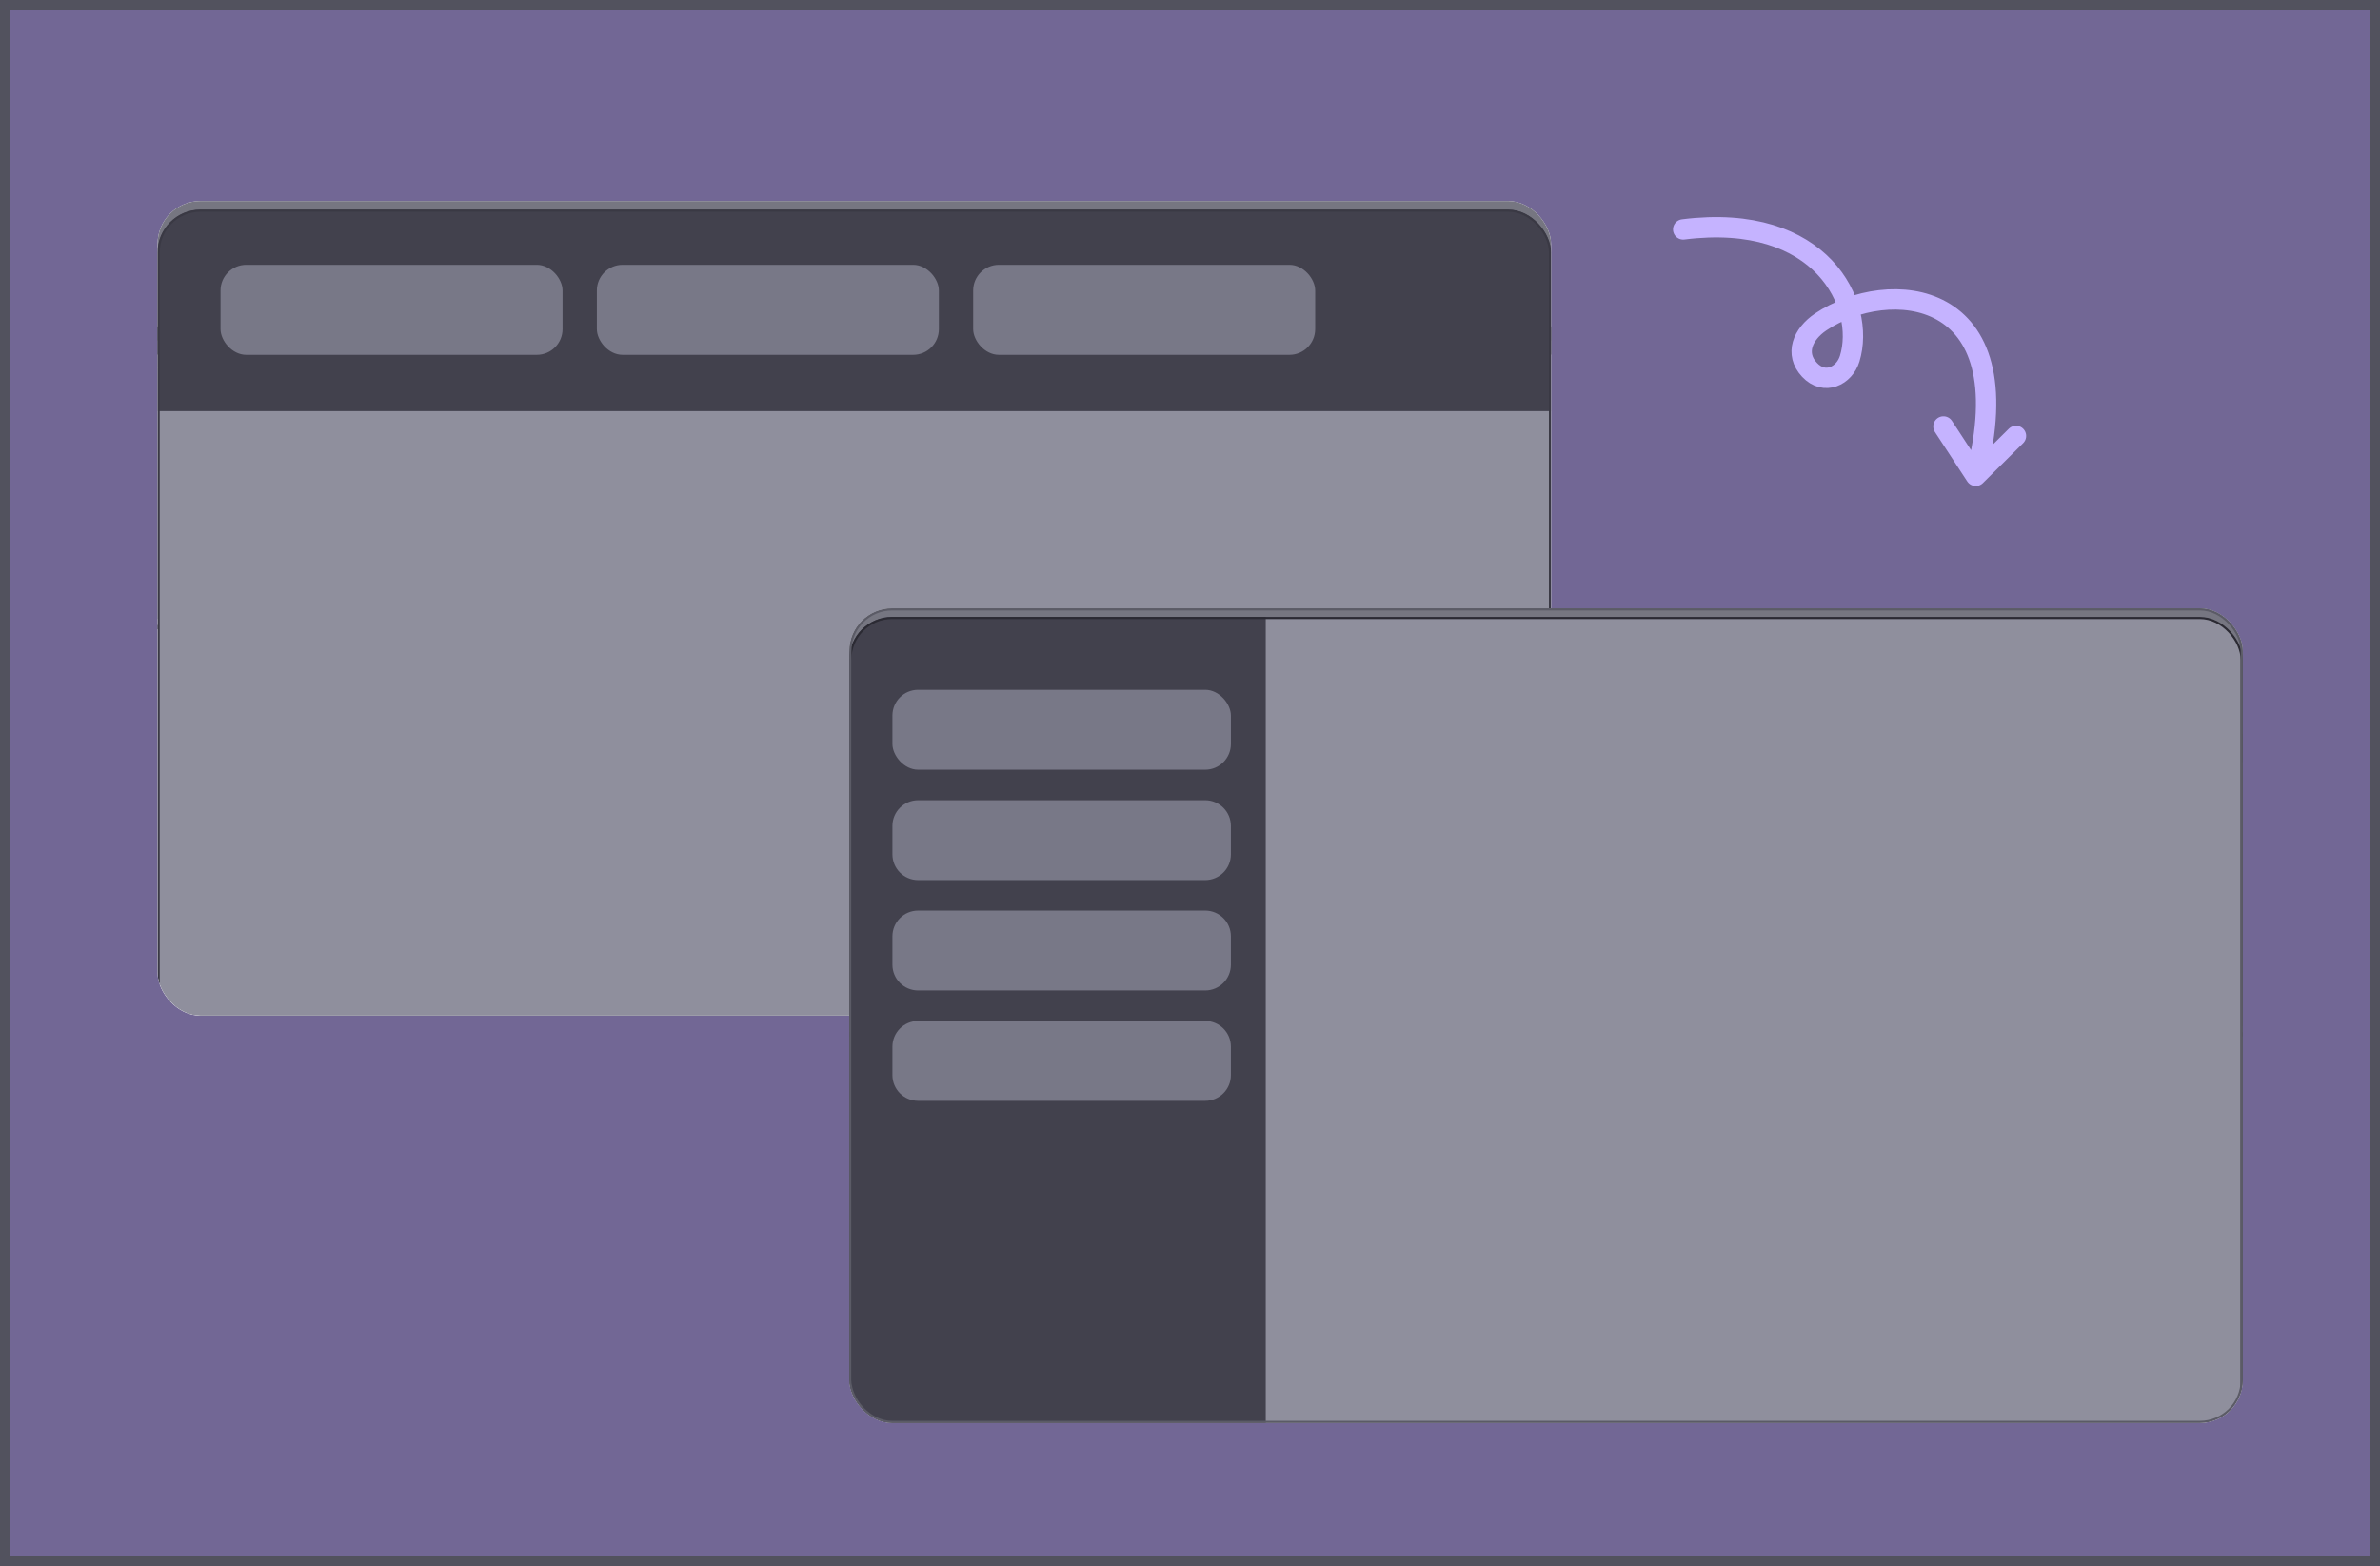
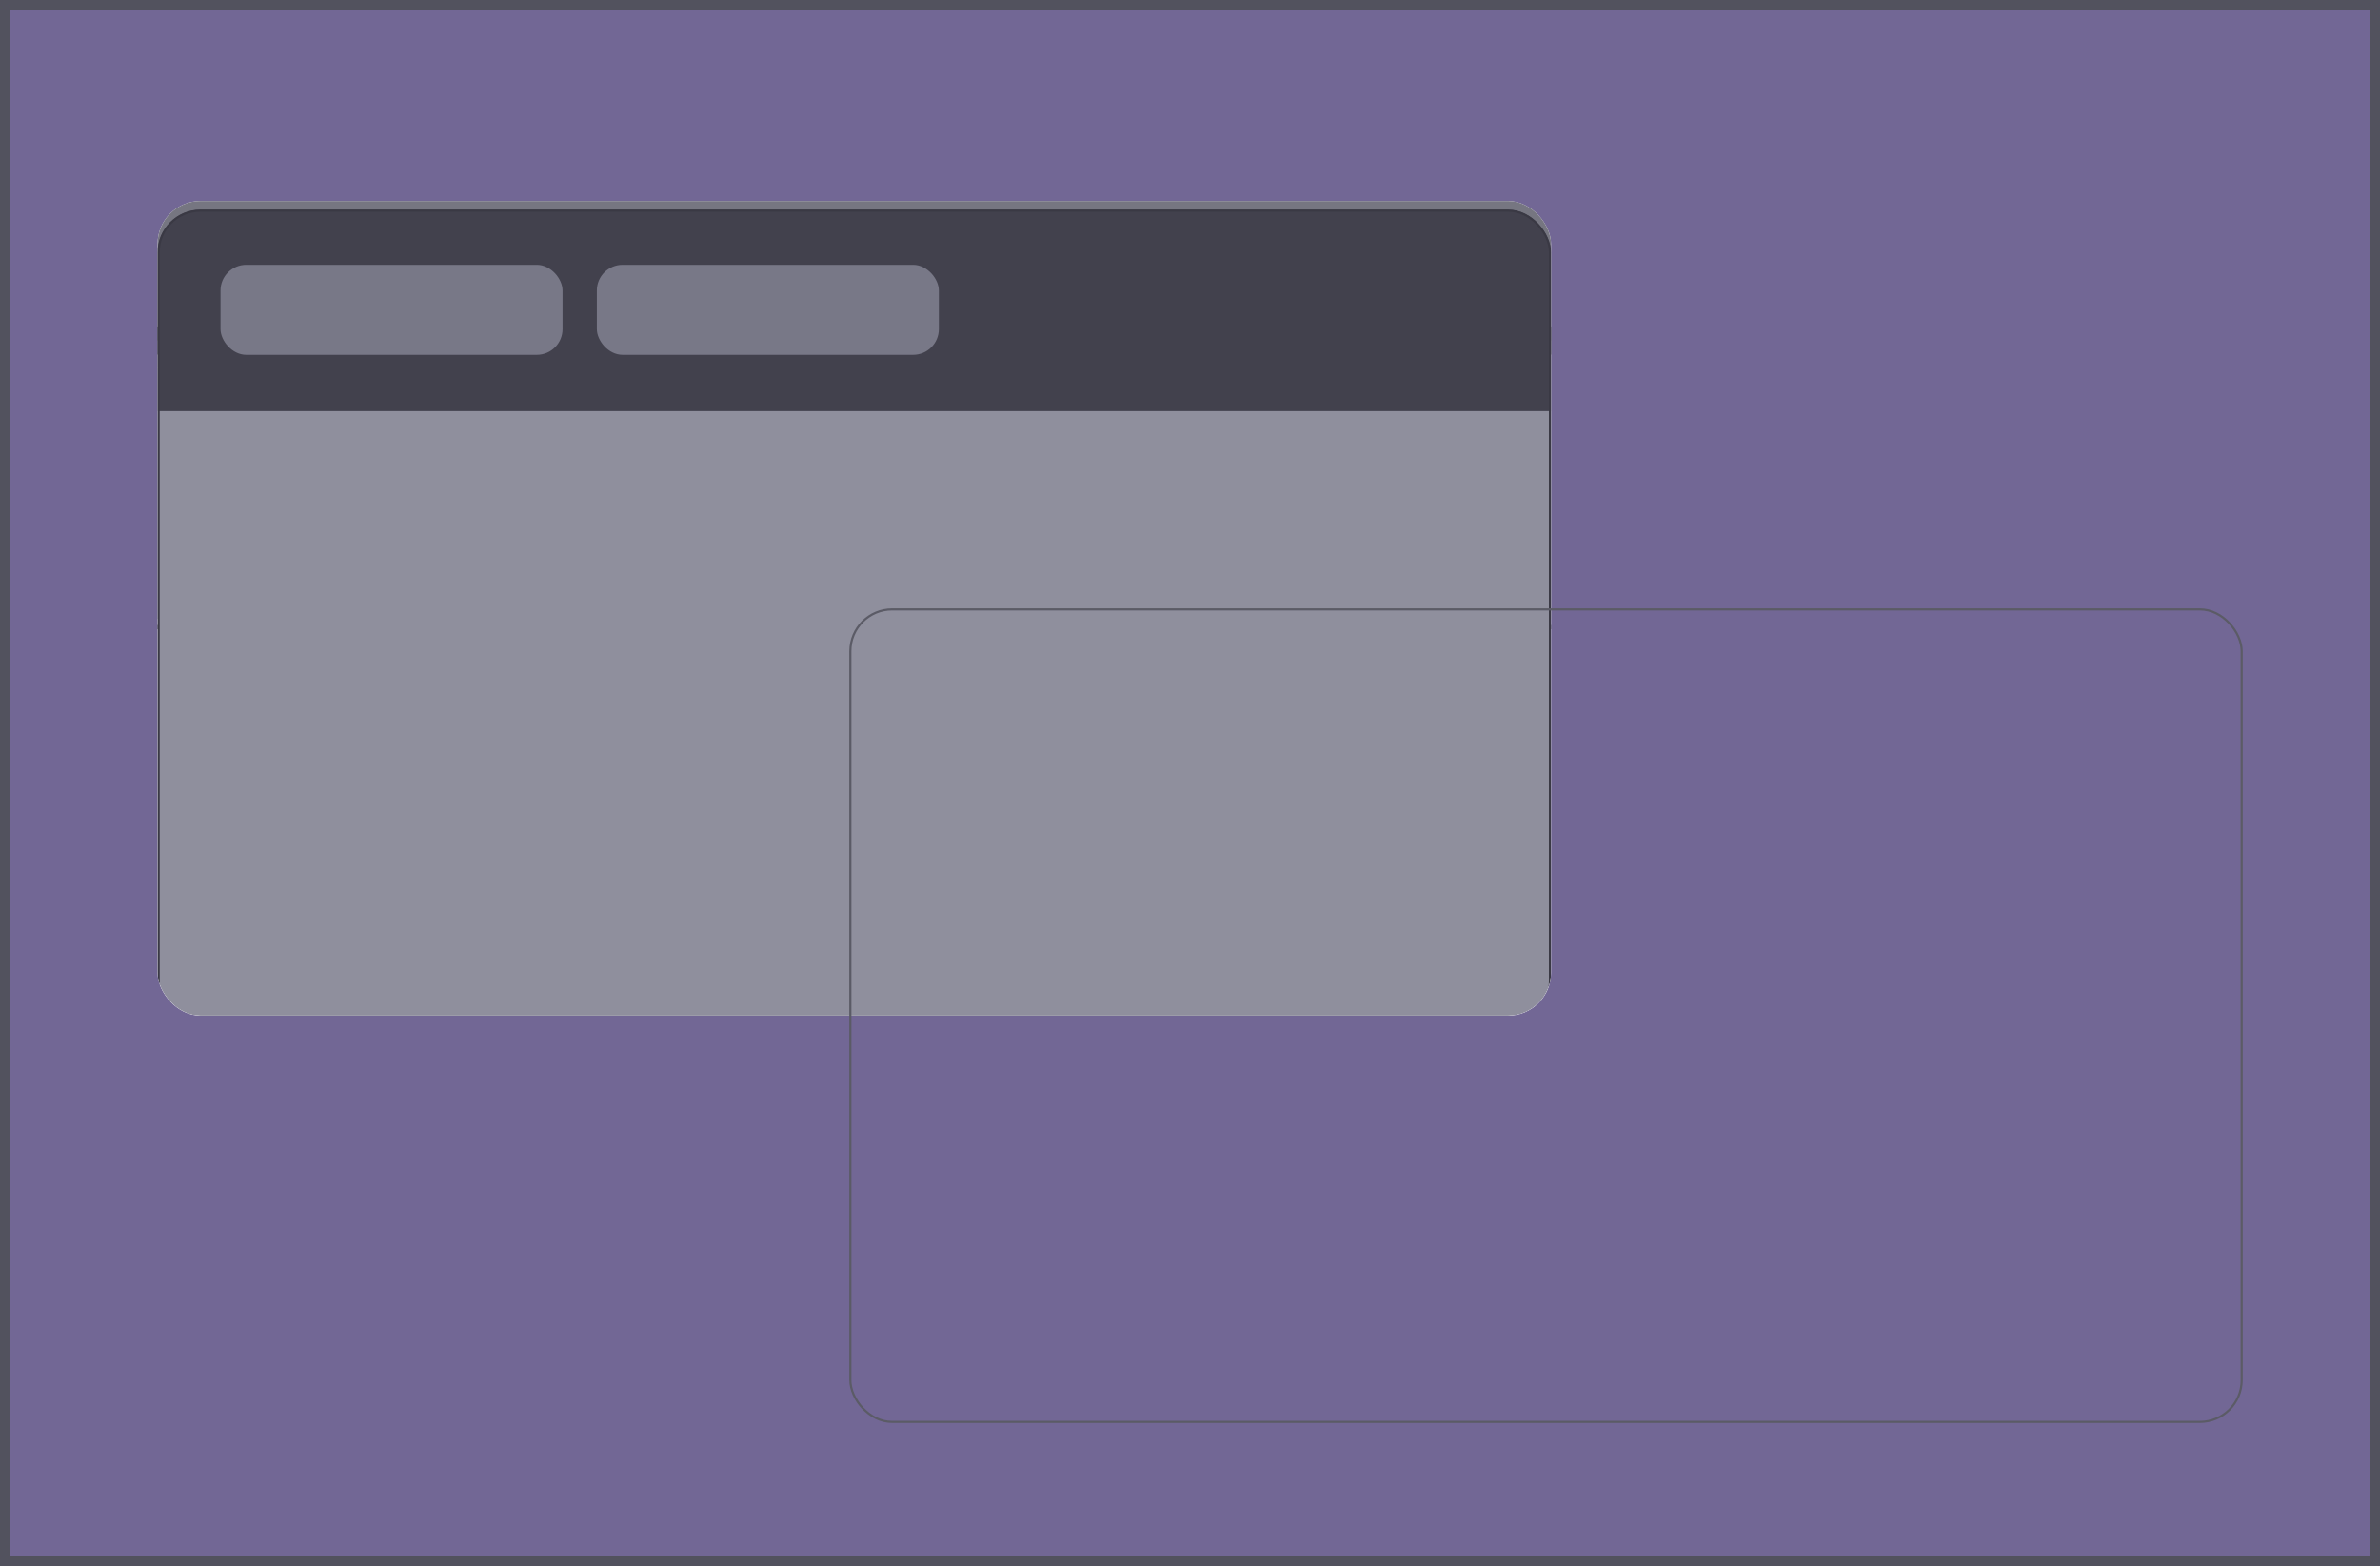
<svg xmlns="http://www.w3.org/2000/svg" width="234" height="154" viewBox="0 0 234 154" fill="none">
  <g clip-path="url(#clip0_1241_21867)">
    <rect width="234" height="154" fill="#726795" />
    <g filter="url(#filter0_d_1241_21867)">
      <g clip-path="url(#clip1_1241_21867)">
        <rect x="14.492" y="16.927" width="137.007" height="80.097" rx="4.216" fill="white" />
        <rect x="14.492" y="33.358" width="137.007" height="24.645" fill="#8F8F9D" />
        <rect x="14.492" y="29.25" width="137.007" height="4.108" fill="#8F8F9D" />
        <rect x="13.104" y="15.54" width="139.783" height="15.098" fill="#767681" stroke="#3A3944" stroke-width="2.775" />
        <line x1="14.492" y1="58.819" x2="151.499" y2="58.819" stroke="#3A3944" stroke-width="0.422" />
        <path d="M30.288 79.74H28.53V76.788H29.195V79.2H30.288V79.74ZM31.037 77.298C30.927 77.298 30.838 77.266 30.768 77.202C30.698 77.136 30.663 77.055 30.663 76.961C30.663 76.863 30.698 76.784 30.768 76.722C30.838 76.66 30.927 76.629 31.037 76.629C31.148 76.629 31.238 76.66 31.307 76.722C31.377 76.784 31.412 76.863 31.412 76.961C31.412 77.06 31.377 77.141 31.307 77.204C31.238 77.267 31.148 77.298 31.037 77.298ZM31.358 79.74H30.708V77.632H31.358V79.74ZM34.057 79.499C34.057 79.89 33.944 80.192 33.717 80.406C33.491 80.622 33.163 80.73 32.733 80.73C32.449 80.73 32.224 80.689 32.058 80.608V80.061C32.275 80.187 32.494 80.25 32.715 80.25C32.934 80.25 33.105 80.192 33.225 80.075C33.346 79.96 33.406 79.803 33.406 79.604V79.437H33.398C33.25 79.673 33.031 79.791 32.742 79.791C32.473 79.791 32.259 79.696 32.101 79.507C31.944 79.318 31.865 79.064 31.865 78.745C31.865 78.389 31.953 78.105 32.128 77.895C32.304 77.685 32.535 77.58 32.822 77.58C33.078 77.58 33.27 77.679 33.398 77.877H33.406V77.632H34.057V79.499ZM33.415 78.727V78.56C33.415 78.427 33.375 78.314 33.295 78.221C33.217 78.126 33.115 78.079 32.989 78.079C32.844 78.079 32.731 78.135 32.649 78.247C32.567 78.36 32.525 78.518 32.525 78.723C32.525 78.898 32.565 79.038 32.643 79.141C32.721 79.242 32.828 79.293 32.964 79.293C33.098 79.293 33.207 79.242 33.289 79.139C33.373 79.034 33.415 78.897 33.415 78.727ZM36.708 79.74H36.06V78.542C36.06 78.233 35.947 78.079 35.722 78.079C35.607 78.079 35.513 78.122 35.442 78.208C35.371 78.295 35.335 78.404 35.335 78.537V79.74H34.685V76.619H35.335V77.945H35.343C35.502 77.702 35.719 77.58 35.992 77.58C36.469 77.58 36.708 77.868 36.708 78.445V79.74ZM38.583 79.715C38.487 79.766 38.342 79.791 38.149 79.791C37.691 79.791 37.461 79.553 37.461 79.077V78.111H37.12V77.632H37.461V77.177L38.11 76.992V77.632H38.583V78.111H38.11V78.964C38.11 79.183 38.197 79.293 38.371 79.293C38.44 79.293 38.51 79.273 38.583 79.233V79.715Z" fill="#4A4B49" />
        <g filter="url(#filter1_d_1241_21867)">
          <g clip-path="url(#clip2_1241_21867)">
            <rect x="14.492" y="16.927" width="137.007" height="80.097" rx="4.216" fill="#8F8F9D" />
            <rect x="14.492" y="16.927" width="137.007" height="19.813" fill="#42414D" />
          </g>
          <rect x="14.597" y="17.033" width="136.797" height="79.886" rx="4.11" stroke="#3A3944" stroke-width="0.211" />
        </g>
        <g filter="url(#filter2_d_1241_21867)">
          <rect x="20.183" y="22.775" width="33.627" height="8.85" rx="2.529" fill="#787887" />
        </g>
        <g filter="url(#filter3_d_1241_21867)">
          <rect x="57.182" y="22.775" width="33.627" height="8.85" rx="2.529" fill="#787887" />
        </g>
        <g filter="url(#filter4_d_1241_21867)">
-           <rect x="94.181" y="22.775" width="33.627" height="8.85" rx="2.529" fill="#787887" />
-         </g>
+           </g>
      </g>
    </g>
    <g filter="url(#filter5_d_1241_21867)">
      <g clip-path="url(#clip3_1241_21867)">
        <rect x="82.501" y="56.976" width="137.007" height="80.097" rx="4.216" fill="white" />
        <rect x="82.501" y="73.406" width="137.007" height="24.645" fill="#8F8F9D" />
        <rect x="82.501" y="69.298" width="137.007" height="4.108" fill="#8F8F9D" />
        <rect x="81.113" y="55.588" width="139.783" height="15.098" fill="#767681" stroke="#3A3944" stroke-width="2.775" />
        <line x1="82.501" y1="98.867" x2="219.508" y2="98.867" stroke="#3A3944" stroke-width="0.422" />
        <path d="M98.297 119.788H96.539V116.836H97.204V119.249H98.297V119.788ZM99.046 117.347C98.936 117.347 98.846 117.314 98.776 117.25C98.706 117.184 98.671 117.104 98.671 117.009C98.671 116.912 98.706 116.832 98.776 116.77C98.846 116.709 98.936 116.678 99.046 116.678C99.157 116.678 99.247 116.709 99.316 116.77C99.386 116.832 99.421 116.912 99.421 117.009C99.421 117.108 99.386 117.189 99.316 117.252C99.247 117.315 99.157 117.347 99.046 117.347ZM99.367 119.788H98.717V117.68H99.367V119.788ZM102.066 119.547C102.066 119.938 101.952 120.241 101.726 120.455C101.5 120.67 101.172 120.778 100.742 120.778C100.458 120.778 100.233 120.738 100.067 120.657V120.109C100.284 120.235 100.503 120.298 100.724 120.298C100.943 120.298 101.113 120.24 101.234 120.123C101.355 120.008 101.415 119.851 101.415 119.652V119.485H101.407C101.259 119.721 101.04 119.839 100.75 119.839C100.481 119.839 100.268 119.745 100.11 119.555C99.952 119.366 99.873 119.112 99.873 118.794C99.873 118.437 99.961 118.154 100.137 117.944C100.313 117.734 100.544 117.629 100.831 117.629C101.087 117.629 101.279 117.728 101.407 117.925H101.415V117.68H102.066V119.547ZM101.423 118.775V118.608C101.423 118.475 101.384 118.362 101.304 118.269C101.226 118.174 101.124 118.127 100.997 118.127C100.853 118.127 100.74 118.183 100.658 118.296C100.575 118.408 100.534 118.567 100.534 118.771C100.534 118.947 100.573 119.086 100.652 119.189C100.73 119.291 100.837 119.341 100.973 119.341C101.107 119.341 101.216 119.29 101.298 119.187C101.382 119.083 101.423 118.945 101.423 118.775ZM104.717 119.788H104.068V118.59C104.068 118.281 103.956 118.127 103.731 118.127C103.616 118.127 103.522 118.17 103.451 118.257C103.38 118.343 103.344 118.453 103.344 118.586V119.788H102.693V116.667H103.344V117.993H103.352C103.511 117.75 103.727 117.629 104 117.629C104.478 117.629 104.717 117.917 104.717 118.493V119.788ZM106.592 119.763C106.496 119.814 106.351 119.839 106.158 119.839C105.699 119.839 105.47 119.601 105.47 119.125V118.16H105.128V117.68H105.47V117.225L106.118 117.04V117.68H106.592V118.16H106.118V119.012C106.118 119.232 106.206 119.341 106.38 119.341C106.449 119.341 106.519 119.321 106.592 119.282V119.763Z" fill="#4A4B49" />
        <g filter="url(#filter6_d_1241_21867)">
          <g clip-path="url(#clip4_1241_21867)">
            <rect x="82.501" y="56.976" width="137.007" height="80.097" rx="4.216" fill="#8F8F9D" />
            <rect x="82.501" y="56.976" width="40.946" height="80.94" fill="#42414D" />
            <g filter="url(#filter7_d_1241_21867)">
              <rect x="86.242" y="63.721" width="33.279" height="7.853" rx="2.529" fill="#787887" />
            </g>
            <g filter="url(#filter8_d_1241_21867)">
              <path d="M86.242 77.103C86.242 75.706 87.374 74.574 88.771 74.574H116.991C118.388 74.574 119.52 75.706 119.52 77.103V79.897C119.52 81.294 118.388 82.426 116.991 82.426H88.771C87.374 82.426 86.242 81.294 86.242 79.897V77.103Z" fill="#787887" />
            </g>
            <g filter="url(#filter9_d_1241_21867)">
-               <path d="M86.242 87.956C86.242 86.559 87.374 85.426 88.771 85.426H116.991C118.388 85.426 119.52 86.559 119.52 87.956V90.75C119.52 92.147 118.388 93.279 116.991 93.279H88.771C87.374 93.279 86.242 92.147 86.242 90.75V87.956Z" fill="#787887" />
-             </g>
+               </g>
            <g filter="url(#filter10_d_1241_21867)">
-               <path d="M86.242 98.808C86.242 97.412 87.374 96.279 88.771 96.279H116.991C118.388 96.279 119.52 97.412 119.52 98.808V101.603C119.52 103 118.388 104.132 116.991 104.132H88.771C87.374 104.132 86.242 103 86.242 101.603V98.808Z" fill="#787887" />
-             </g>
+               </g>
          </g>
          <rect x="82.606" y="57.081" width="136.797" height="79.886" rx="4.11" stroke="#2B2A33" stroke-width="0.211" />
        </g>
      </g>
      <rect x="82.606" y="57.081" width="136.797" height="79.886" rx="4.11" stroke="#5B5B66" stroke-width="0.211" />
    </g>
-     <path d="M165.49 22.558C179.14 20.834 183.469 29.994 181.861 35.261C181.34 36.966 179.38 37.926 177.908 36.357C176.436 34.787 177.222 32.858 179.016 31.651C185.602 27.222 199.073 28.127 194.254 46.785M194.254 46.785L198.213 42.861M194.254 46.785L191.079 41.93" stroke="#C5B3FF" stroke-width="2" stroke-linecap="round" />
  </g>
  <rect x="0.5" y="0.5" width="233" height="153" stroke="#52525E" />
  <defs>
    <filter id="filter0_d_1241_21867" x="6.962" y="11.238" width="154.067" height="97.157" filterUnits="userSpaceOnUse" color-interpolation-filters="sRGB">
      <feFlood flood-opacity="0" result="BackgroundImageFix" />
      <feColorMatrix in="SourceAlpha" type="matrix" values="0 0 0 0 0 0 0 0 0 0 0 0 0 0 0 0 0 0 127 0" result="hardAlpha" />
      <feOffset dx="1" dy="2.84" />
      <feGaussianBlur stdDeviation="4.265" />
      <feColorMatrix type="matrix" values="0 0 0 0 0.227 0 0 0 0 0.224 0 0 0 0 0.267 0 0 0 0.62 0" />
      <feBlend mode="normal" in2="BackgroundImageFix" result="effect1_dropShadow_1241_21867" />
      <feBlend mode="normal" in="SourceGraphic" in2="effect1_dropShadow_1241_21867" result="shape" />
    </filter>
    <filter id="filter1_d_1241_21867" x="11.963" y="15.241" width="142.066" height="85.155" filterUnits="userSpaceOnUse" color-interpolation-filters="sRGB">
      <feFlood flood-opacity="0" result="BackgroundImageFix" />
      <feColorMatrix in="SourceAlpha" type="matrix" values="0 0 0 0 0 0 0 0 0 0 0 0 0 0 0 0 0 0 127 0" result="hardAlpha" />
      <feOffset dy="0.843" />
      <feGaussianBlur stdDeviation="1.265" />
      <feColorMatrix type="matrix" values="0 0 0 0 0.227 0 0 0 0 0.224 0 0 0 0 0.267 0 0 0 0.2 0" />
      <feBlend mode="normal" in2="BackgroundImageFix" result="effect1_dropShadow_1241_21867" />
      <feBlend mode="normal" in="SourceGraphic" in2="effect1_dropShadow_1241_21867" result="shape" />
    </filter>
    <filter id="filter2_d_1241_21867" x="19.683" y="22.197" width="35.627" height="10.85" filterUnits="userSpaceOnUse" color-interpolation-filters="sRGB">
      <feFlood flood-opacity="0" result="BackgroundImageFix" />
      <feColorMatrix in="SourceAlpha" type="matrix" values="0 0 0 0 0 0 0 0 0 0 0 0 0 0 0 0 0 0 127 0" result="hardAlpha" />
      <feOffset dx="0.5" dy="0.422" />
      <feGaussianBlur stdDeviation="0.5" />
      <feColorMatrix type="matrix" values="0 0 0 0 0.227 0 0 0 0 0.224 0 0 0 0 0.267 0 0 0 0.34 0" />
      <feBlend mode="normal" in2="BackgroundImageFix" result="effect1_dropShadow_1241_21867" />
      <feBlend mode="normal" in="SourceGraphic" in2="effect1_dropShadow_1241_21867" result="shape" />
    </filter>
    <filter id="filter3_d_1241_21867" x="56.682" y="21.563" width="35.627" height="12.117" filterUnits="userSpaceOnUse" color-interpolation-filters="sRGB">
      <feFlood flood-opacity="0" result="BackgroundImageFix" />
      <feColorMatrix in="SourceAlpha" type="matrix" values="0 0 0 0 0 0 0 0 0 0 0 0 0 0 0 0 0 0 127 0" result="hardAlpha" />
      <feOffset dx="0.5" dy="0.422" />
      <feGaussianBlur stdDeviation="0.5" />
      <feColorMatrix type="matrix" values="0 0 0 0 0.227 0 0 0 0 0.224 0 0 0 0 0.267 0 0 0 0.34 0" />
      <feBlend mode="normal" in2="BackgroundImageFix" result="effect1_dropShadow_1241_21867" />
      <feBlend mode="normal" in="SourceGraphic" in2="effect1_dropShadow_1241_21867" result="shape" />
    </filter>
    <filter id="filter4_d_1241_21867" x="93.681" y="21.563" width="35.627" height="12.117" filterUnits="userSpaceOnUse" color-interpolation-filters="sRGB">
      <feFlood flood-opacity="0" result="BackgroundImageFix" />
      <feColorMatrix in="SourceAlpha" type="matrix" values="0 0 0 0 0 0 0 0 0 0 0 0 0 0 0 0 0 0 127 0" result="hardAlpha" />
      <feOffset dx="0.5" dy="0.422" />
      <feGaussianBlur stdDeviation="0.5" />
      <feColorMatrix type="matrix" values="0 0 0 0 0.227 0 0 0 0 0.224 0 0 0 0 0.267 0 0 0 0.34 0" />
      <feBlend mode="normal" in2="BackgroundImageFix" result="effect1_dropShadow_1241_21867" />
      <feBlend mode="normal" in="SourceGraphic" in2="effect1_dropShadow_1241_21867" result="shape" />
    </filter>
    <filter id="filter5_d_1241_21867" x="74.971" y="51.286" width="154.067" height="97.157" filterUnits="userSpaceOnUse" color-interpolation-filters="sRGB">
      <feFlood flood-opacity="0" result="BackgroundImageFix" />
      <feColorMatrix in="SourceAlpha" type="matrix" values="0 0 0 0 0 0 0 0 0 0 0 0 0 0 0 0 0 0 127 0" result="hardAlpha" />
      <feOffset dx="1" dy="2.84" />
      <feGaussianBlur stdDeviation="4.265" />
      <feColorMatrix type="matrix" values="0 0 0 0 0.227 0 0 0 0 0.224 0 0 0 0 0.267 0 0 0 0.6 0" />
      <feBlend mode="normal" in2="BackgroundImageFix" result="effect1_dropShadow_1241_21867" />
      <feBlend mode="normal" in="SourceGraphic" in2="effect1_dropShadow_1241_21867" result="shape" />
    </filter>
    <filter id="filter6_d_1241_21867" x="79.971" y="55.29" width="142.066" height="85.155" filterUnits="userSpaceOnUse" color-interpolation-filters="sRGB">
      <feFlood flood-opacity="0" result="BackgroundImageFix" />
      <feColorMatrix in="SourceAlpha" type="matrix" values="0 0 0 0 0 0 0 0 0 0 0 0 0 0 0 0 0 0 127 0" result="hardAlpha" />
      <feOffset dy="0.843" />
      <feGaussianBlur stdDeviation="1.265" />
      <feColorMatrix type="matrix" values="0 0 0 0 0.227 0 0 0 0 0.224 0 0 0 0 0.267 0 0 0 0.2 0" />
      <feBlend mode="normal" in2="BackgroundImageFix" result="effect1_dropShadow_1241_21867" />
      <feBlend mode="normal" in="SourceGraphic" in2="effect1_dropShadow_1241_21867" result="shape" />
    </filter>
    <filter id="filter7_d_1241_21867" x="85.742" y="63.142" width="35.279" height="10.01" filterUnits="userSpaceOnUse" color-interpolation-filters="sRGB">
      <feFlood flood-opacity="0" result="BackgroundImageFix" />
      <feColorMatrix in="SourceAlpha" type="matrix" values="0 0 0 0 0 0 0 0 0 0 0 0 0 0 0 0 0 0 127 0" result="hardAlpha" />
      <feOffset dx="0.5" dy="0.422" />
      <feGaussianBlur stdDeviation="0.5" />
      <feColorMatrix type="matrix" values="0 0 0 0 0.227 0 0 0 0 0.224 0 0 0 0 0.267 0 0 0 0.34 0" />
      <feBlend mode="normal" in2="BackgroundImageFix" result="effect1_dropShadow_1241_21867" />
      <feBlend mode="normal" in="SourceGraphic" in2="effect1_dropShadow_1241_21867" result="shape" />
    </filter>
    <filter id="filter8_d_1241_21867" x="85.742" y="72.863" width="35.279" height="12.117" filterUnits="userSpaceOnUse" color-interpolation-filters="sRGB">
      <feFlood flood-opacity="0" result="BackgroundImageFix" />
      <feColorMatrix in="SourceAlpha" type="matrix" values="0 0 0 0 0 0 0 0 0 0 0 0 0 0 0 0 0 0 127 0" result="hardAlpha" />
      <feOffset dx="0.5" dy="0.422" />
      <feGaussianBlur stdDeviation="0.5" />
      <feColorMatrix type="matrix" values="0 0 0 0 0.227 0 0 0 0 0.224 0 0 0 0 0.267 0 0 0 0.34 0" />
      <feBlend mode="normal" in2="BackgroundImageFix" result="effect1_dropShadow_1241_21867" />
      <feBlend mode="normal" in="SourceGraphic" in2="effect1_dropShadow_1241_21867" result="shape" />
    </filter>
    <filter id="filter9_d_1241_21867" x="85.742" y="83.716" width="35.279" height="12.117" filterUnits="userSpaceOnUse" color-interpolation-filters="sRGB">
      <feFlood flood-opacity="0" result="BackgroundImageFix" />
      <feColorMatrix in="SourceAlpha" type="matrix" values="0 0 0 0 0 0 0 0 0 0 0 0 0 0 0 0 0 0 127 0" result="hardAlpha" />
      <feOffset dx="0.5" dy="0.422" />
      <feGaussianBlur stdDeviation="0.5" />
      <feColorMatrix type="matrix" values="0 0 0 0 0.227 0 0 0 0 0.224 0 0 0 0 0.267 0 0 0 0.34 0" />
      <feBlend mode="normal" in2="BackgroundImageFix" result="effect1_dropShadow_1241_21867" />
      <feBlend mode="normal" in="SourceGraphic" in2="effect1_dropShadow_1241_21867" result="shape" />
    </filter>
    <filter id="filter10_d_1241_21867" x="85.742" y="94.568" width="35.279" height="12.117" filterUnits="userSpaceOnUse" color-interpolation-filters="sRGB">
      <feFlood flood-opacity="0" result="BackgroundImageFix" />
      <feColorMatrix in="SourceAlpha" type="matrix" values="0 0 0 0 0 0 0 0 0 0 0 0 0 0 0 0 0 0 127 0" result="hardAlpha" />
      <feOffset dx="0.5" dy="0.422" />
      <feGaussianBlur stdDeviation="0.5" />
      <feColorMatrix type="matrix" values="0 0 0 0 0.227 0 0 0 0 0.224 0 0 0 0 0.267 0 0 0 0.34 0" />
      <feBlend mode="normal" in2="BackgroundImageFix" result="effect1_dropShadow_1241_21867" />
      <feBlend mode="normal" in="SourceGraphic" in2="effect1_dropShadow_1241_21867" result="shape" />
    </filter>
    <clipPath id="clip0_1241_21867">
      <rect width="234" height="154" fill="white" />
    </clipPath>
    <clipPath id="clip1_1241_21867">
      <rect x="14.492" y="16.927" width="137.007" height="80.097" rx="4.216" fill="white" />
    </clipPath>
    <clipPath id="clip2_1241_21867">
      <rect x="14.492" y="16.927" width="137.007" height="80.097" rx="4.216" fill="white" />
    </clipPath>
    <clipPath id="clip3_1241_21867">
-       <rect x="82.501" y="56.976" width="137.007" height="80.097" rx="4.216" fill="white" />
-     </clipPath>
+       </clipPath>
    <clipPath id="clip4_1241_21867">
      <rect x="82.501" y="56.976" width="137.007" height="80.097" rx="4.216" fill="white" />
    </clipPath>
  </defs>
</svg>